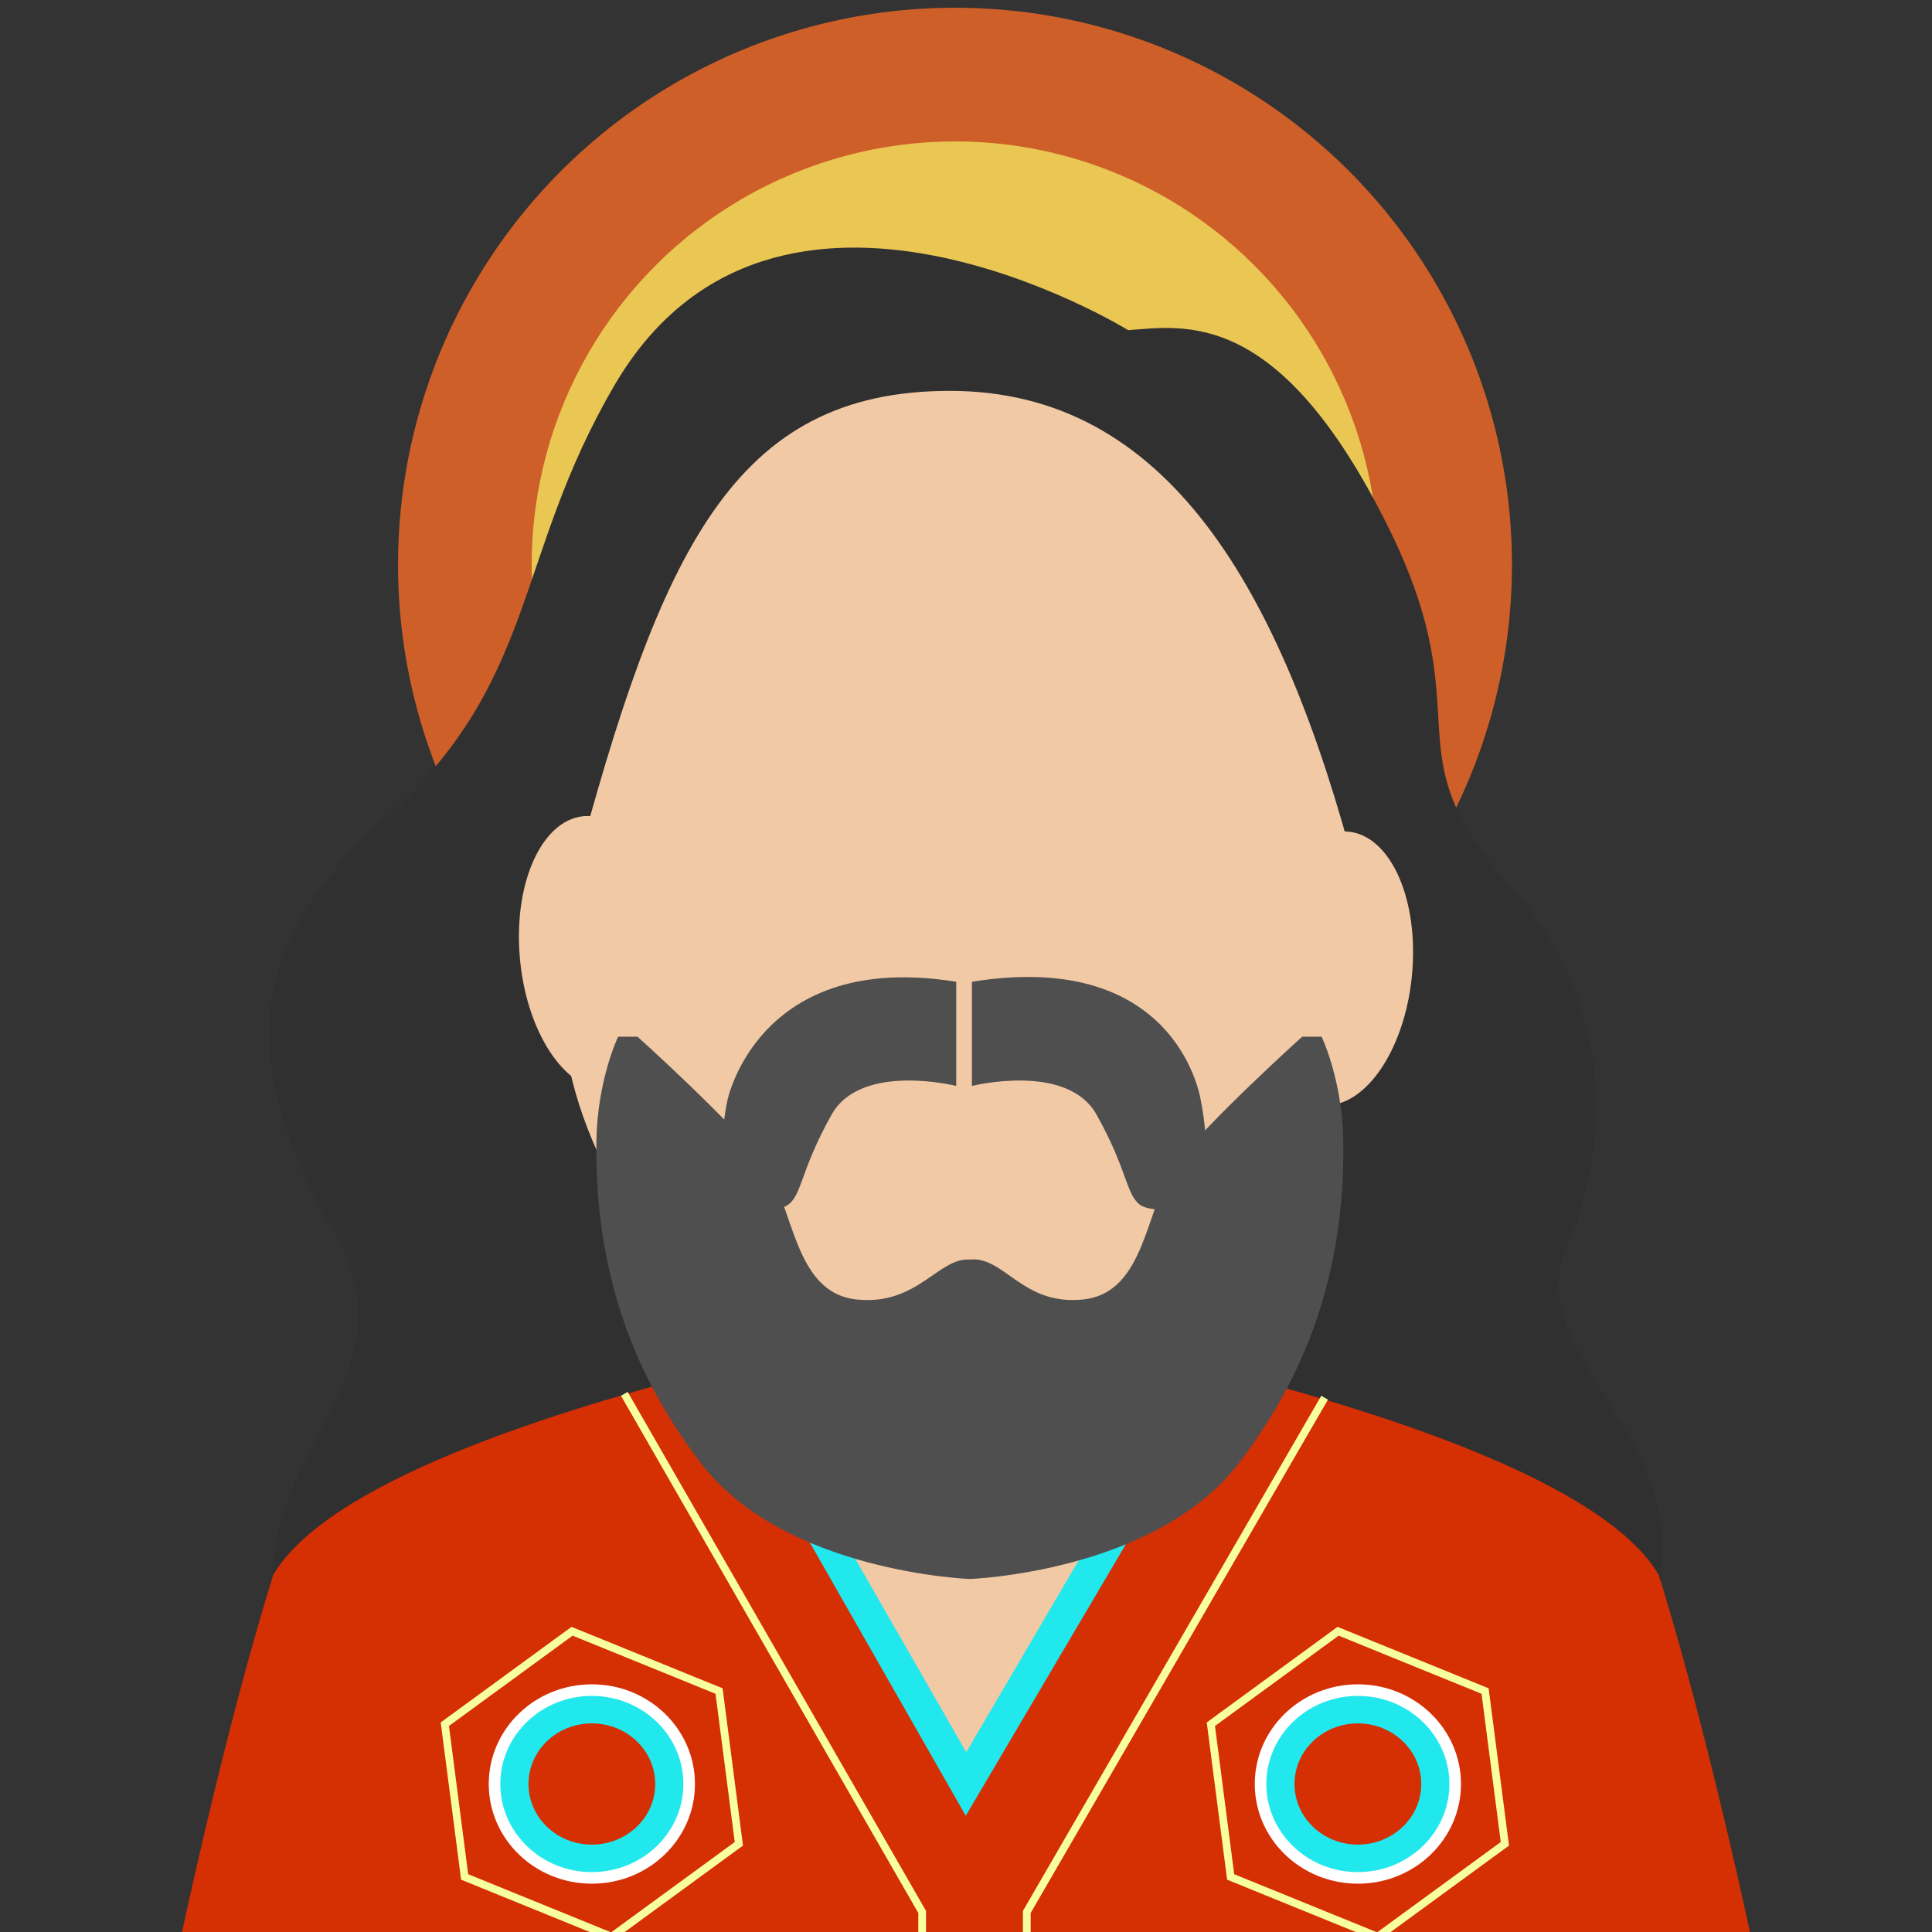
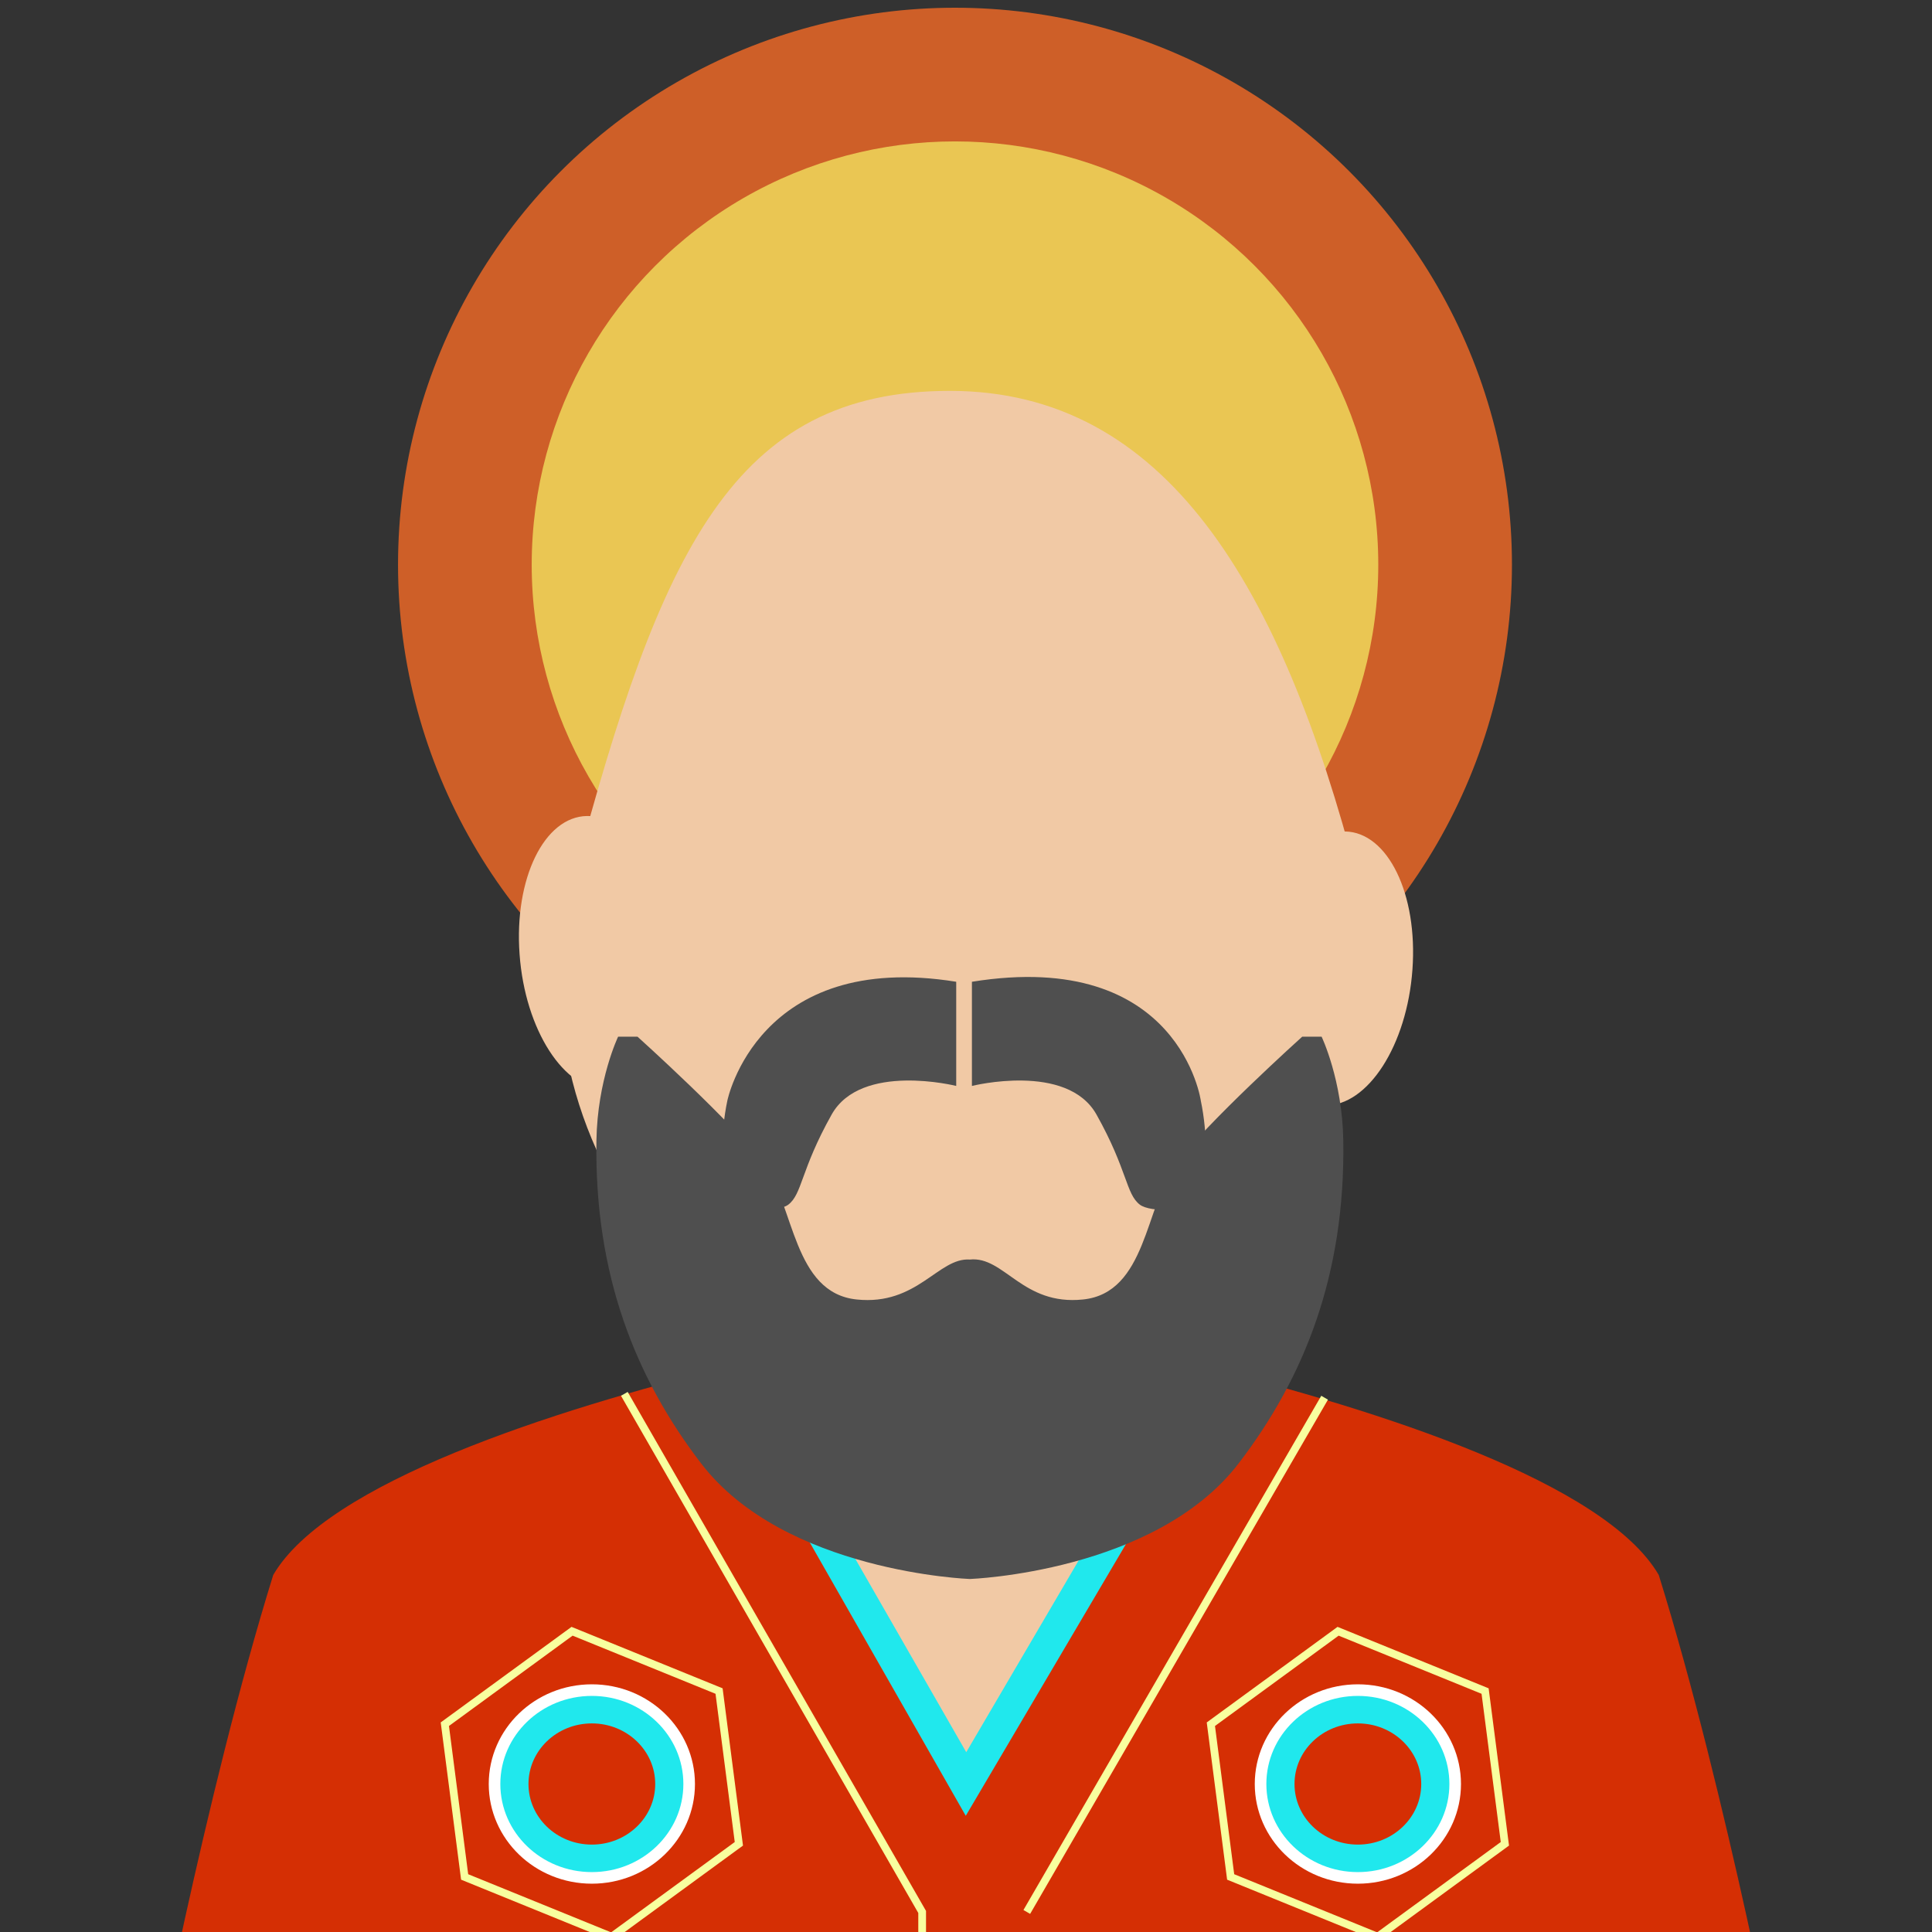
<svg xmlns="http://www.w3.org/2000/svg" width="500" height="500" viewBox="0 0 500 500">
  <rect x="0" y="0" width="500" height="500" fill="#333333" stroke="none" />
  <circle fill="#CE5F28" cx="247.151" cy="146.141" r="144.141" />
  <circle fill="#EAC653" cx="247.151" cy="146.141" r="109.547" />
-   <path fill="#303030" stroke="#303030" stroke-linecap="round" stroke-linejoin="bevel" d="M291.853 85.953s-91.22-56.342-132.345 13.923c-26.409 45.122-19.536 76.565-59.752 112.473-40.211 35.907-34.472 68.215-12.208 107.715 22.257 39.497-28.067 57.952-13.873 106.154 13.76 46.717 62.7 70.613 62.7 70.613h219.023s70.622-52.219 74.212-90.277c3.589-38.059-36.131-57.015-24.641-83.586 11.481-26.569 12.311-63.839-14.108-92.979-32.571-35.908-7.348-43.401-31.874-93.043-28.303-57.281-52.654-51.982-67.134-50.993z" />
  <path fill="#F1C9A5" d="M400.419 436.424c-20.272-38.143-150.626-62.08-150.626-62.08s-130.35 23.937-150.625 62.08c-14.986 52.932-27.52 120.193-27.52 120.193H427.94s-8.465-72.117-27.521-120.193" />
  <path fill="#F1C9A5" d="M193.667 414.842h112.666V296.796H193.667z" />
  <path fill="#DDAC8C" d="M205.413 351.495c7.628 18.211 54.426 28.647 77.039 28.647 8.182 0 16.138-1.14 23.802-3.227v-80.12h-100.84v54.7z" />
  <g fill="#F1C9A5">
    <path d="M351.2 226.864c-19.578-75.113-49.391-125.706-105.37-125.706-55.974 0-74.9 41.336-97.346 125.706-19.703 74.058 45.381 138.767 101.355 138.767 55.978 0 101.361-62.133 101.361-138.767" />
    <path d="M342.931 286.077c11.061.172 21.192-15.554 22.604-35.113 1.435-19.57-6.376-35.599-17.44-35.783-11.055-.181-21.175 15.541-22.594 35.114-1.429 19.574 6.372 35.586 17.43 35.782M157.069 282.077c-11.061.172-21.192-15.554-22.604-35.113-1.435-19.57 6.376-35.599 17.44-35.783 11.055-.181 21.175 15.541 22.594 35.114 1.429 19.574-6.372 35.586-17.43 35.782" />
  </g>
  <path fill="#D52F04" d="M461.712 542.709s-14.77-78.346-32.43-135.116c-13.955-23.891-72.099-42.57-118.092-53.987l-61.084 108.091-61.296-108.091c-45.993 11.417-104.138 30.096-118.094 53.987-17.659 56.77-32.429 135.116-32.429 135.116h423.425z" />
  <path fill="#20E8ED" d="M249.937 469.93L184.22 354.76l8.066-1.994 57.777 100.699 58.873-100.419 8.63 2.171z" />
  <g fill="none">
    <path stroke="#F8FF9F" stroke-width="2" d="M191.218 477.175l-32.923 24.054-38.047-15.477-5.124-39.53 32.924-24.054 38.046 15.476z" />
    <ellipse stroke="#20E8ED" stroke-width="8" cx="153.171" cy="461.698" rx="20.399" ry="19.682" />
    <ellipse stroke="#FFF" stroke-width="3" cx="153.171" cy="461.698" rx="25.184" ry="24.299" />
  </g>
  <g fill="none">
    <path stroke="#F8FF9F" stroke-width="2" d="M389.463 477.175l-32.922 24.054-38.048-15.477-5.123-39.53 32.924-24.054 38.046 15.476z" />
    <ellipse stroke="#20E8ED" stroke-width="8" cx="351.417" cy="461.698" rx="20.399" ry="19.682" />
    <ellipse stroke="#FFF" stroke-width="3" cx="351.417" cy="461.698" rx="25.184" ry="24.299" />
  </g>
-   <path fill="none" stroke="#F8FF9F" stroke-width="2" d="M161.577 360.726l77.076 134.084v47.899M342.809 361.726L265.734 494.81v47.899" />
+   <path fill="none" stroke="#F8FF9F" stroke-width="2" d="M161.577 360.726l77.076 134.084v47.899M342.809 361.726L265.734 494.81" />
  <g>
    <path fill="#4F4F4F" d="M347.643 295.175c-.246-15.708-5.612-26.88-5.612-26.88h-5.021s-24.947 22.445-32.775 33.092c-7.829 10.647-7.488 33.194-23.929 34.917-15.735 1.648-20.389-11.28-29.308-10.334-8.174-.572-13.573 11.982-29.308 10.334-16.44-1.723-16.1-24.27-23.928-34.917-7.829-10.647-32.775-33.092-32.775-33.092h-5.021s-5.366 11.172-5.612 26.88c-.544 34.76 10.161 61.477 27.097 83.562 21.613 28.184 69.548 29.906 69.548 29.906s47.935-1.722 69.548-29.906c16.935-22.085 27.64-48.802 27.096-83.562z" />
  </g>
  <g fill="#4F4F4F">
    <path d="M247.468 254.082v26.957s-24.62-6.178-32.239 7.407c-8.053 14.358-7.587 20.552-11.224 23.322-2.682 2.042-13.555 2.237-15.804-3.493-1.739-4.434-1.748-14.97.031-23.407 0 0 7.868-39.076 59.236-30.786zM251.532 254.082v26.957s24.62-6.178 32.239 7.407c8.053 14.358 7.587 20.552 11.224 23.322 2.682 2.042 13.555 2.237 15.804-3.493 1.739-4.434 1.748-14.97-.031-23.407.084.416-5.285-39.493-59.236-30.786z" />
  </g>
</svg>